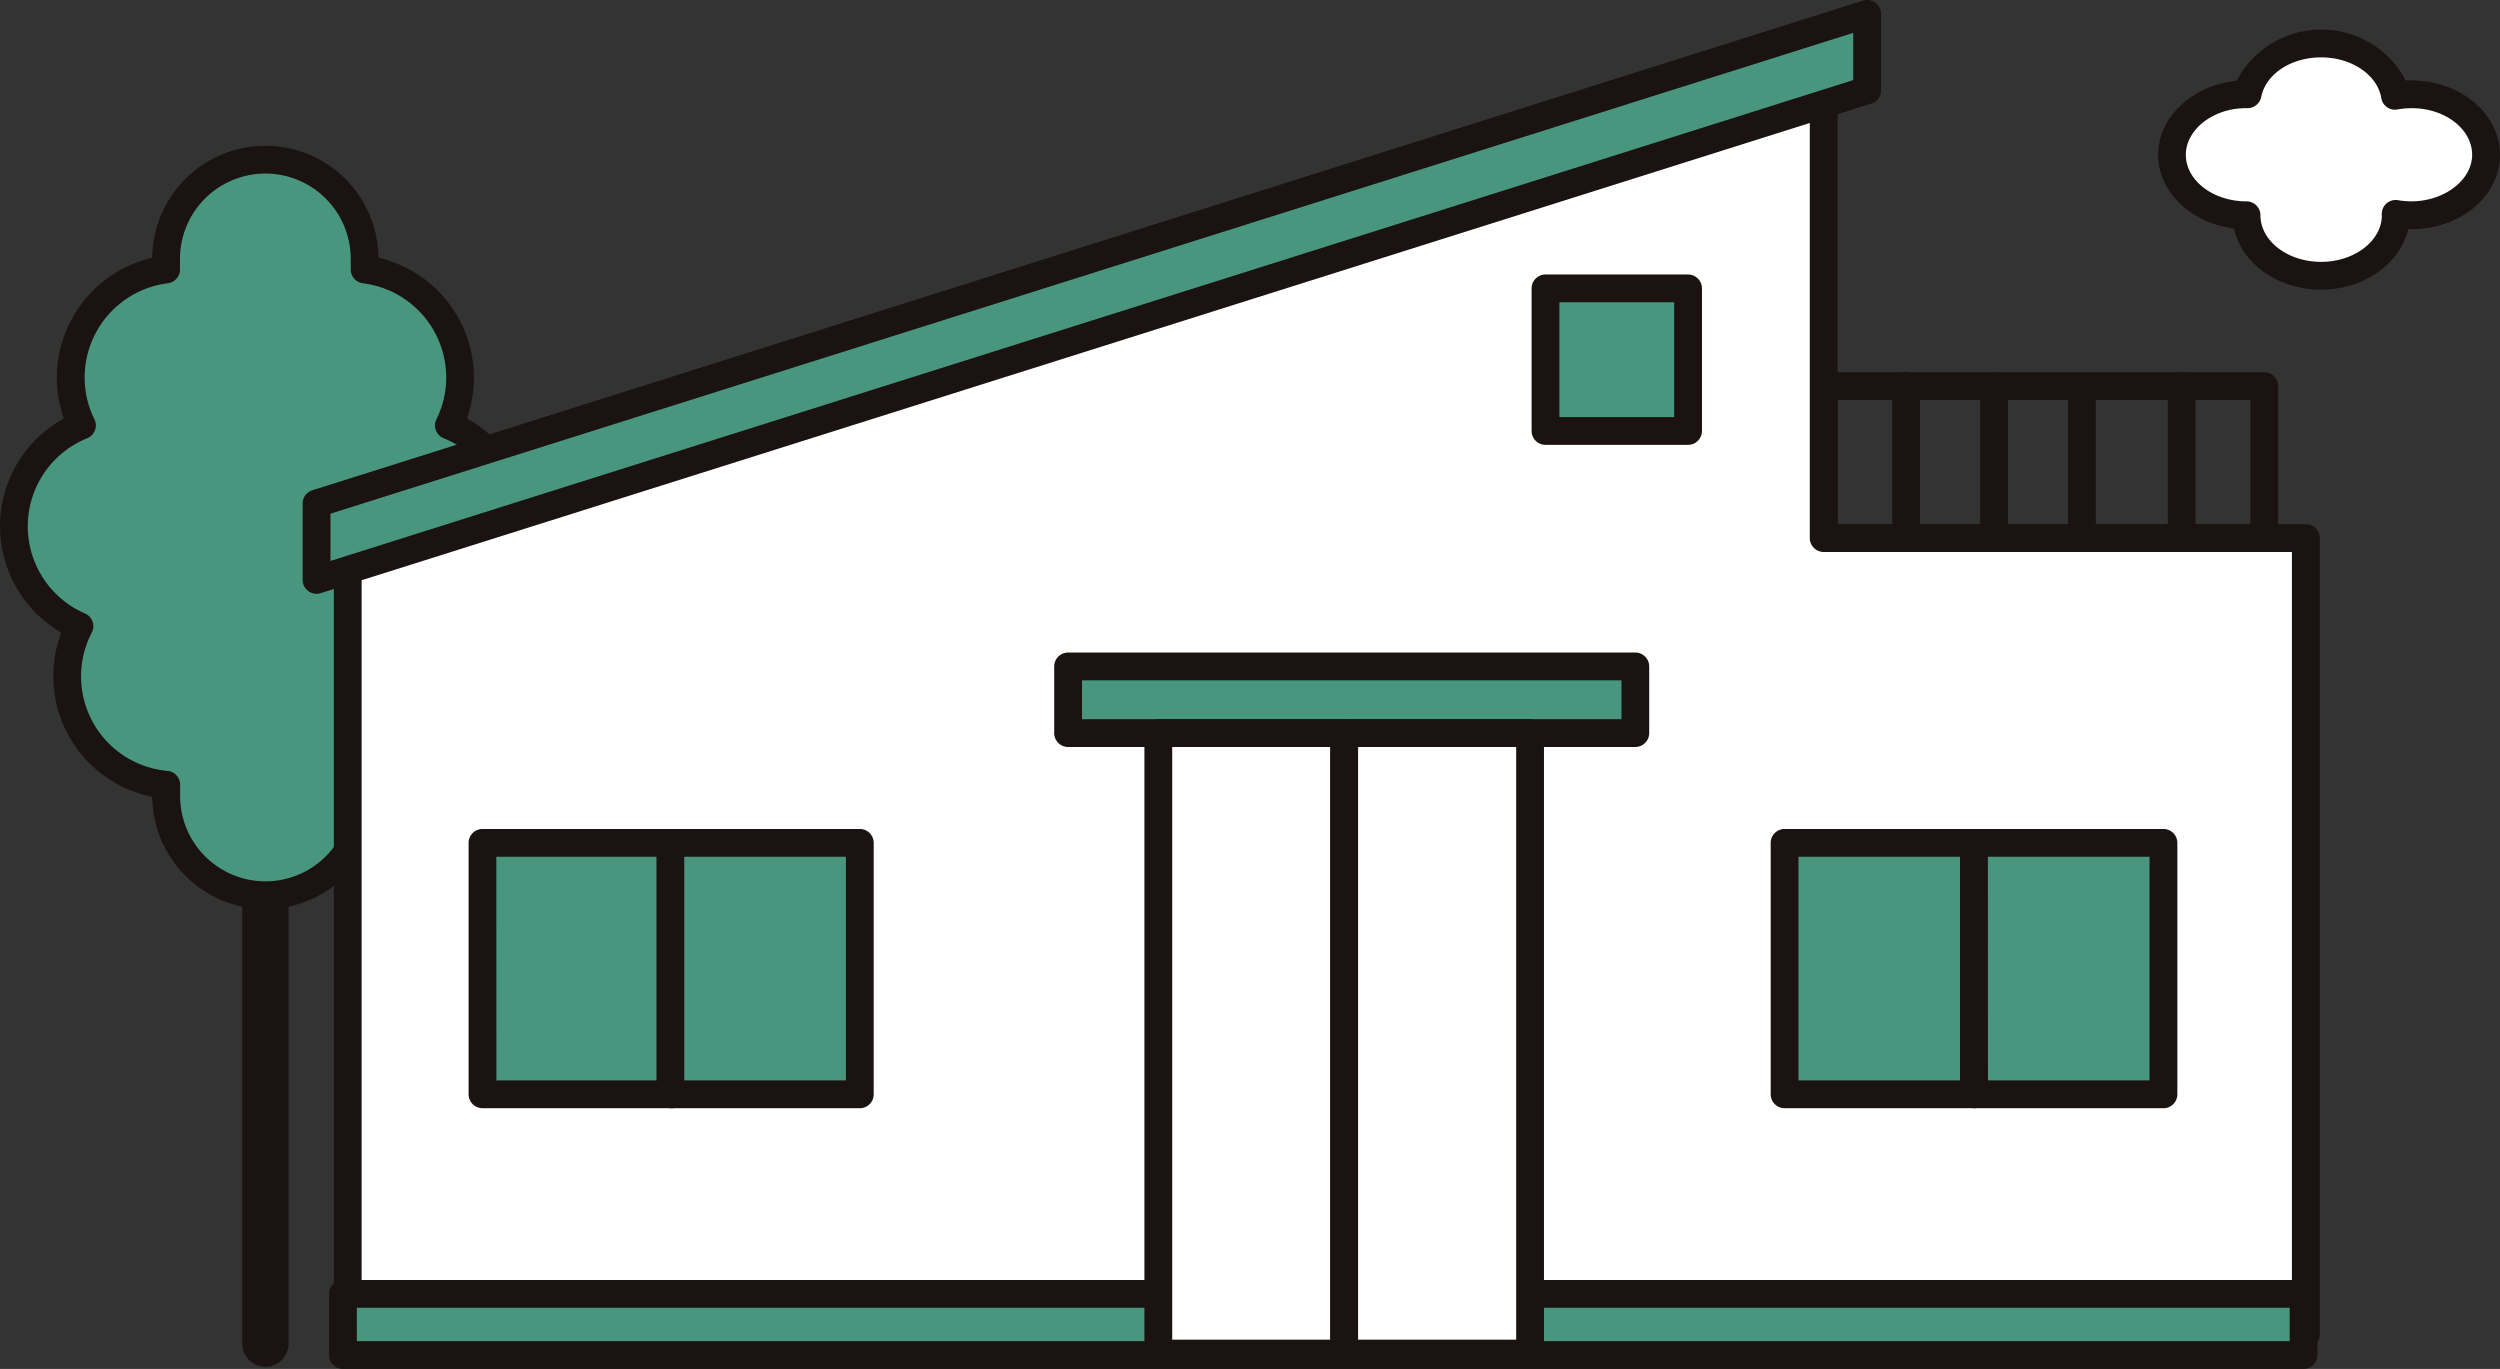
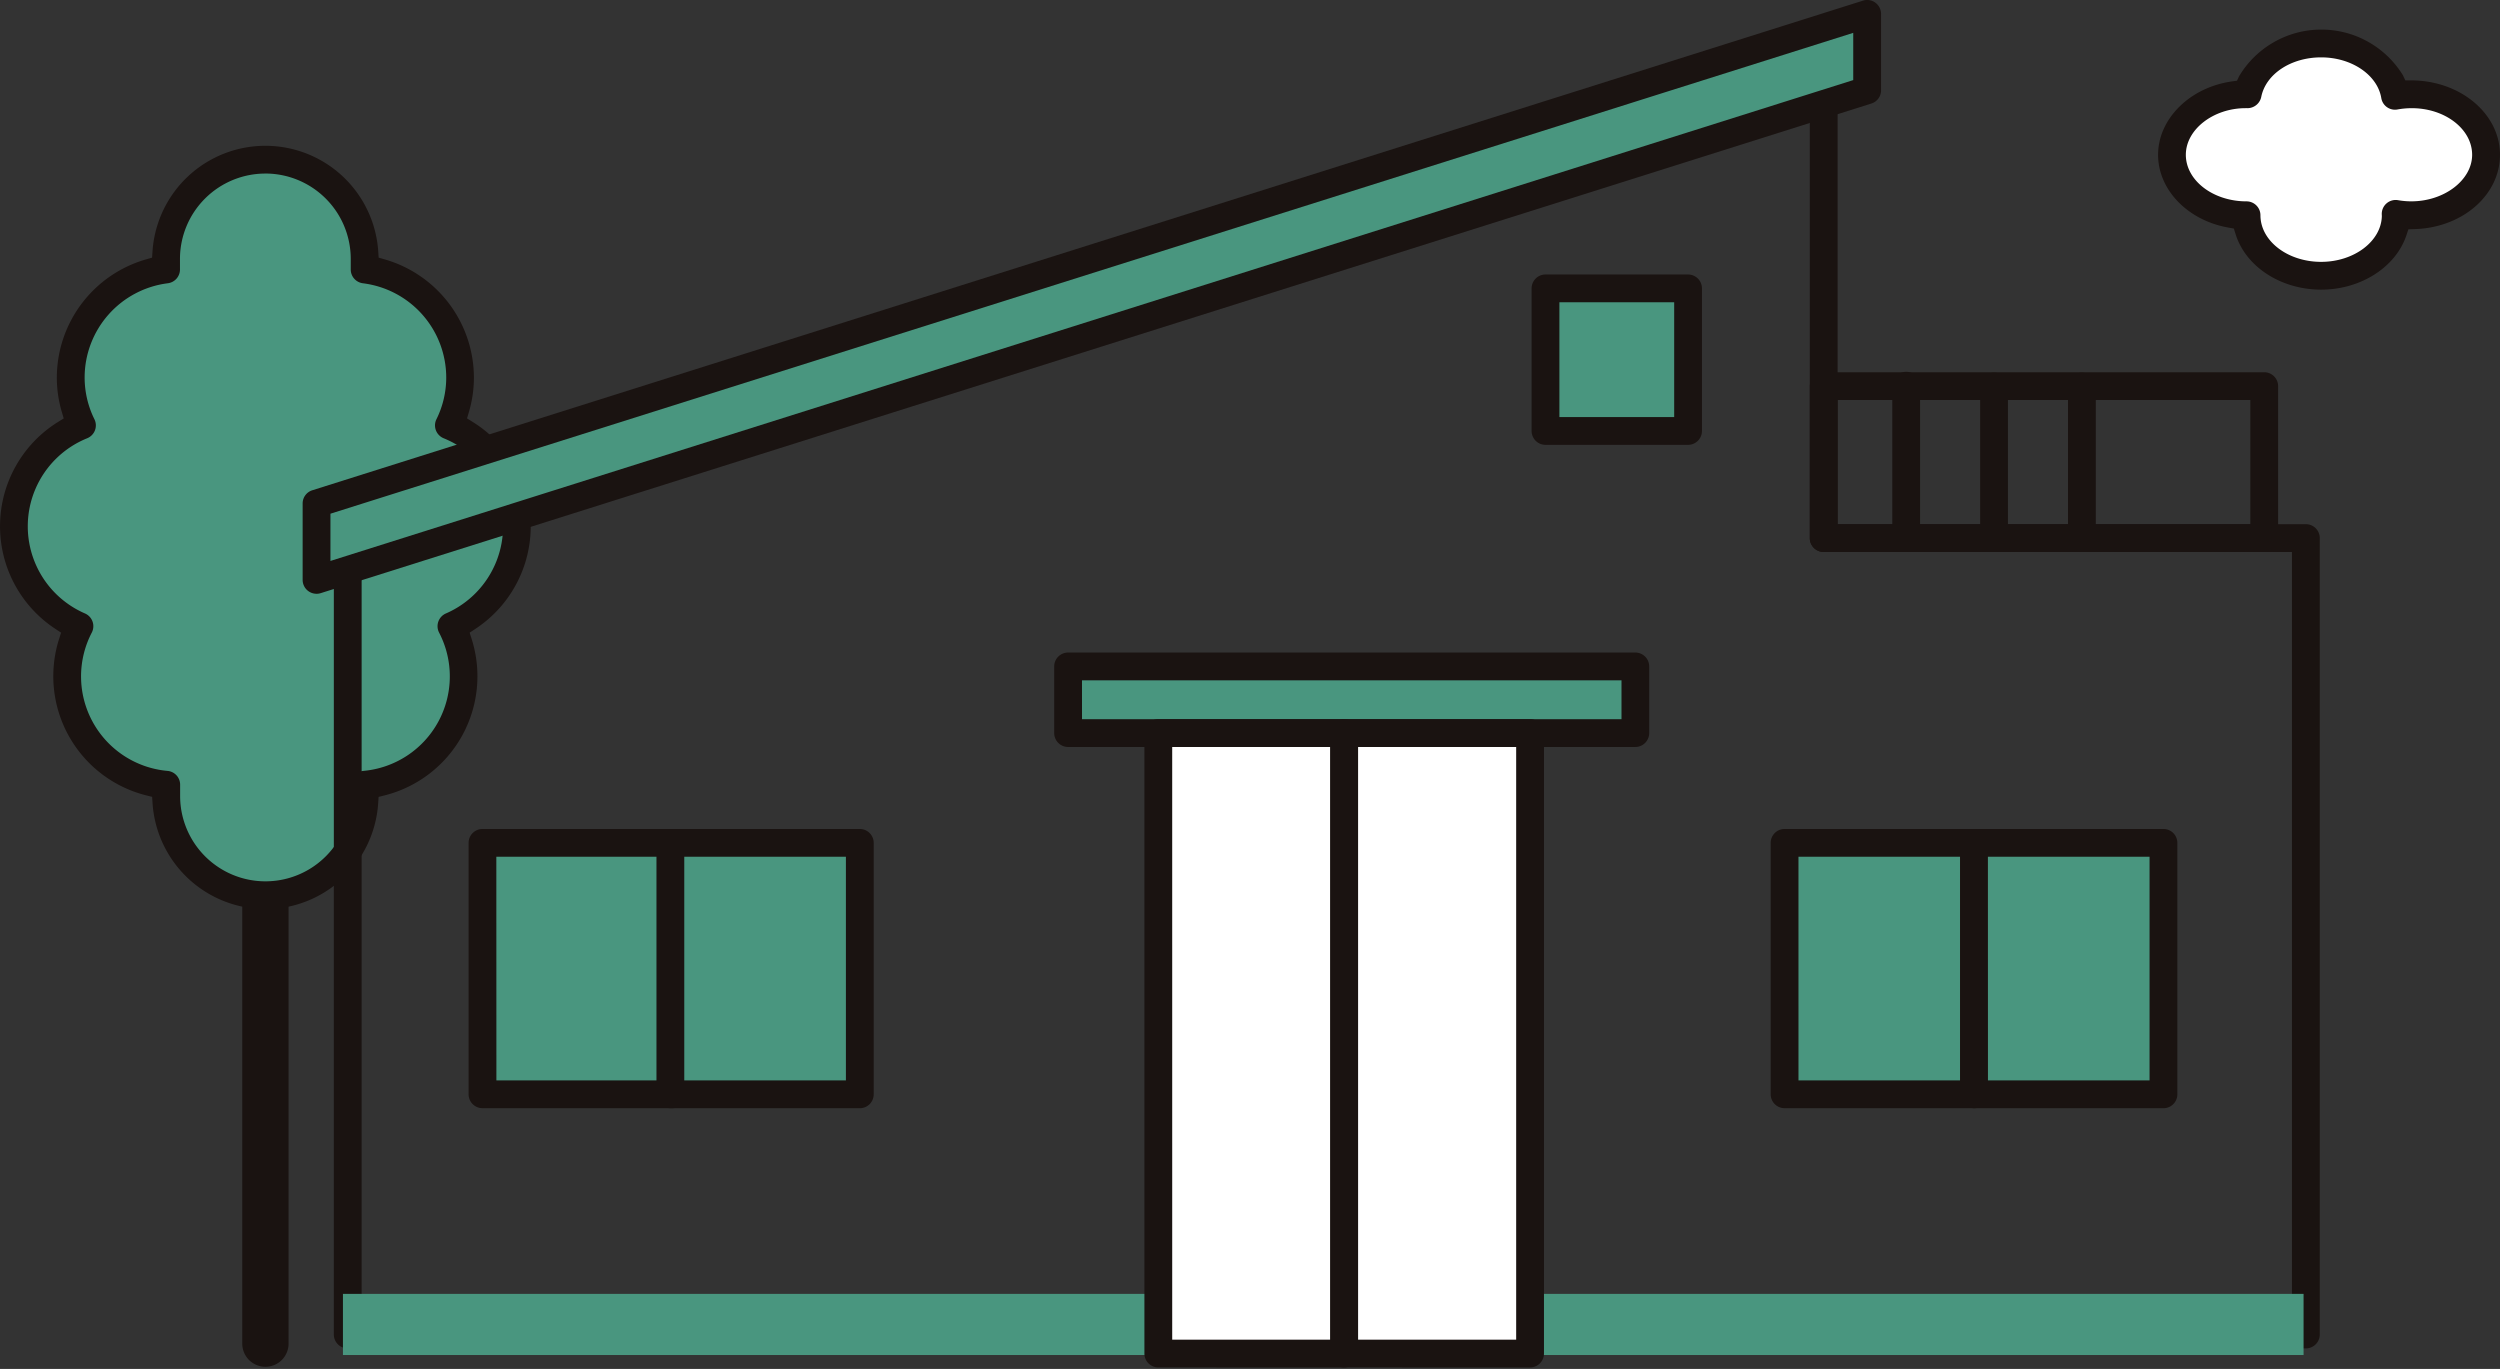
<svg xmlns="http://www.w3.org/2000/svg" id="グループ_3007" data-name="グループ 3007" width="201.427" height="110.295" viewBox="0 0 201.427 110.295">
  <rect x="0" y="0" width="201.427" height="110.295" fill="#333333" stroke="none" />
  <defs>
    <clipPath id="clip-path">
      <rect id="長方形_2929" data-name="長方形 2929" width="201.427" height="110.295" fill="none" />
    </clipPath>
  </defs>
  <g id="グループ_3006" data-name="グループ 3006" clip-path="url(#clip-path)">
    <path id="パス_266208" data-name="パス 266208" d="M253.744,18.534a7.426,7.426,0,0,1-1.276-.112c0,.037.007.074.007.112,0,2.692-2.691,4.873-6.011,4.873s-6.01-2.182-6.01-4.873c-3.32,0-6.011-2.182-6.011-4.874s2.691-4.873,6.011-4.873c.028,0,.055,0,.083,0,.46-2.322,2.935-4.1,5.927-4.1,3.045,0,5.554,1.838,5.951,4.218a7.359,7.359,0,0,1,1.329-.124c3.319,0,6.011,2.182,6.011,4.873s-2.692,4.874-6.011,4.874" transform="translate(-59.448 -1.19)" fill="#fff" />
    <path id="パス_266209" data-name="パス 266209" d="M246.085,24.147c-3.245,0-6.084-1.846-6.9-4.488l-.134-.434-.449-.08c-3.277-.583-5.656-3.048-5.656-5.864,0-2.894,2.561-5.436,5.957-5.912l.4-.056.172-.364a7.715,7.715,0,0,1,13.194-.081l.2.419h.466c3.961,0,7.159,2.689,7.159,5.993,0,3.237-3.013,5.868-6.86,5.989l-.519.016-.166.492c-.865,2.573-3.688,4.37-6.863,4.37M240.007,9.525c-2.615,0-4.825,1.721-4.825,3.755,0,2.07,2.194,3.754,4.891,3.754a1.121,1.121,0,0,1,1.12,1.12c0,2.07,2.194,3.754,4.891,3.754,2.645,0,4.838-1.652,4.89-3.681l-.007-.174a1.121,1.121,0,0,1,1.312-1.114,6.2,6.2,0,0,0,1.07.093c2.659,0,4.9-1.718,4.9-3.752,0-2.07-2.183-3.754-4.865-3.754a6.468,6.468,0,0,0-1.154.105,1.09,1.09,0,0,1-.2.018,1.118,1.118,0,0,1-1.1-.935c-.311-1.872-2.394-3.282-4.845-3.282-2.432,0-4.463,1.343-4.829,3.194a1.141,1.141,0,0,1-1.079.9l-.146-.005Z" transform="translate(-59.067 -0.81)" fill="#1a1311" />
    <path id="パス_266210" data-name="パス 266210" d="M196.473,54.662a1.121,1.121,0,0,1-1.12-1.12V41.3a1.12,1.12,0,0,1,1.12-1.12h35.493a1.121,1.121,0,0,1,1.12,1.12V53.542a1.121,1.121,0,0,1-1.12,1.12Zm1.12-2.239h33.254V42.417H197.592Z" transform="translate(-49.536 -10.188)" fill="#1a1311" />
    <path id="パス_266211" data-name="パス 266211" d="M205.377,54.662a1.121,1.121,0,0,1-1.12-1.12V41.3a1.12,1.12,0,1,1,2.239,0V53.542a1.121,1.121,0,0,1-1.12,1.12" transform="translate(-51.793 -10.188)" fill="#1a1311" />
    <path id="パス_266212" data-name="パス 266212" d="M214.86,54.662a1.121,1.121,0,0,1-1.12-1.12V41.3a1.12,1.12,0,0,1,2.239,0V53.542a1.121,1.121,0,0,1-1.12,1.12" transform="translate(-54.198 -10.188)" fill="#1a1311" />
    <path id="パス_266213" data-name="パス 266213" d="M224.344,54.662a1.121,1.121,0,0,1-1.12-1.12V41.3a1.12,1.12,0,0,1,2.239,0V53.542a1.121,1.121,0,0,1-1.12,1.12" transform="translate(-56.603 -10.188)" fill="#1a1311" />
-     <path id="パス_266214" data-name="パス 266214" d="M235.119,54.662a1.121,1.121,0,0,1-1.12-1.12V41.3a1.12,1.12,0,1,1,2.239,0V53.542a1.121,1.121,0,0,1-1.12,1.12" transform="translate(-59.335 -10.188)" fill="#1a1311" />
    <path id="パス_266215" data-name="パス 266215" d="M28.016,132.206a1.868,1.868,0,0,1-1.866-1.866V88.953a1.866,1.866,0,0,1,3.732,0V130.34a1.868,1.868,0,0,1-1.866,1.866" transform="translate(-6.631 -22.083)" fill="#1a1311" />
    <path id="パス_266216" data-name="パス 266216" d="M36.549,38.64a8.753,8.753,0,0,0-6.79-12.561v-.856a7.994,7.994,0,0,0-15.988,0v.856A8.753,8.753,0,0,0,6.983,38.64a8.773,8.773,0,0,0-.2,16.18,8.764,8.764,0,0,0,6.991,12.772V68.5a7.994,7.994,0,1,0,15.988,0v-.908A8.763,8.763,0,0,0,36.75,54.82a8.773,8.773,0,0,0-.2-16.18" transform="translate(-0.38 -4.369)" fill="#49967f" />
    <path id="パス_266217" data-name="パス 266217" d="M21.385,77.233a9.133,9.133,0,0,1-9.092-8.5l-.036-.542-.527-.132A9.9,9.9,0,0,1,4.751,55.5l.171-.539-.472-.311A9.894,9.894,0,0,1,4.652,38l.482-.3-.16-.544A9.756,9.756,0,0,1,4.579,34.4a9.93,9.93,0,0,1,7.174-9.51l.5-.143.036-.524a9.114,9.114,0,0,1,18.185,0l.035.524.5.143a9.93,9.93,0,0,1,7.174,9.51,9.783,9.783,0,0,1-.394,2.755l-.16.544.482.3a9.895,9.895,0,0,1,.2,16.653l-.472.311.171.538a9.9,9.9,0,0,1-6.979,12.562l-.527.132-.036.542a9.134,9.134,0,0,1-9.093,8.5m0-59.265a6.882,6.882,0,0,0-6.874,6.874V25.7a1.12,1.12,0,0,1-.982,1.111A7.659,7.659,0,0,0,6.819,34.4a7.579,7.579,0,0,0,.788,3.366A1.119,1.119,0,0,1,7.022,39.3a7.652,7.652,0,0,0-.175,14.115,1.12,1.12,0,0,1,.547,1.544,7.644,7.644,0,0,0,6.1,11.141,1.114,1.114,0,0,1,1.019,1.115v.908a6.874,6.874,0,0,0,13.749,0v-.908A1.114,1.114,0,0,1,29.279,66.1a7.644,7.644,0,0,0,6.1-11.141,1.121,1.121,0,0,1,.548-1.544A7.653,7.653,0,0,0,35.748,39.3a1.12,1.12,0,0,1-.584-1.532,7.569,7.569,0,0,0,.789-3.365,7.659,7.659,0,0,0-6.711-7.591A1.12,1.12,0,0,1,28.26,25.7v-.856a6.882,6.882,0,0,0-6.875-6.874" transform="translate(0 -3.988)" fill="#1a1311" />
-     <path id="パス_266218" data-name="パス 266218" d="M156.454,46.161V11.072L37.534,48.542V110.33H195.3V46.161Z" transform="translate(-9.518 -2.807)" fill="#fff" />
    <path id="パス_266219" data-name="パス 266219" d="M37.154,111.069a1.121,1.121,0,0,1-1.12-1.12V48.161a1.116,1.116,0,0,1,.783-1.068L155.738,9.623a1.119,1.119,0,0,1,1.456,1.067v33.97h37.729a1.121,1.121,0,0,1,1.12,1.12v64.169a1.121,1.121,0,0,1-1.12,1.12Zm1.12-62.087V108.83H193.8V46.9H156.073a1.121,1.121,0,0,1-1.12-1.12V12.218Z" transform="translate(-9.137 -2.427)" fill="#1a1311" />
    <rect id="長方形_2920" data-name="長方形 2920" width="15.263" height="20.26" transform="translate(38.871 67.909)" fill="#49967f" />
    <path id="パス_266220" data-name="パス 266220" d="M51.7,111.977a1.121,1.121,0,0,1-1.12-1.12V90.6a1.121,1.121,0,0,1,1.12-1.12H66.959a1.121,1.121,0,0,1,1.12,1.12v20.26a1.121,1.121,0,0,1-1.12,1.12Zm1.12-2.239H65.839V91.717H52.815Z" transform="translate(-12.825 -22.689)" fill="#1a1311" />
    <rect id="長方形_2921" data-name="長方形 2921" width="15.263" height="20.26" transform="translate(54.012 67.909)" fill="#49967f" />
    <path id="パス_266221" data-name="パス 266221" d="M71.98,111.977a1.121,1.121,0,0,1-1.12-1.12V90.6a1.121,1.121,0,0,1,1.12-1.12H87.243a1.121,1.121,0,0,1,1.12,1.12v20.26a1.121,1.121,0,0,1-1.12,1.12Zm1.12-2.239H86.123V91.717H73.1Z" transform="translate(-17.968 -22.689)" fill="#1a1311" />
    <rect id="長方形_2922" data-name="長方形 2922" width="15.263" height="20.26" transform="translate(143.784 67.909)" fill="#49967f" />
    <path id="パス_266222" data-name="パス 266222" d="M192.249,111.977a1.121,1.121,0,0,1-1.12-1.12V90.6a1.121,1.121,0,0,1,1.12-1.12h15.263a1.121,1.121,0,0,1,1.12,1.12v20.26a1.121,1.121,0,0,1-1.12,1.12Zm1.12-2.239h13.024V91.717H193.368Z" transform="translate(-48.464 -22.689)" fill="#1a1311" />
    <rect id="長方形_2923" data-name="長方形 2923" width="15.263" height="20.26" transform="translate(159.047 67.909)" fill="#49967f" />
    <path id="パス_266223" data-name="パス 266223" d="M212.7,111.977a1.121,1.121,0,0,1-1.12-1.12V90.6a1.121,1.121,0,0,1,1.12-1.12H227.96a1.121,1.121,0,0,1,1.12,1.12v20.26a1.121,1.121,0,0,1-1.12,1.12Zm1.12-2.239H226.84V91.717H213.816Z" transform="translate(-53.649 -22.689)" fill="#1a1311" />
    <path id="パス_266224" data-name="パス 266224" d="M159.1,1.5,34.167,40.948V47.1L159.1,7.655Z" transform="translate(-8.664 -0.38)" fill="#49967f" />
    <path id="パス_266225" data-name="パス 266225" d="M33.787,47.841a1.119,1.119,0,0,1-1.12-1.12V40.567A1.114,1.114,0,0,1,33.45,39.5L158.384.052a1.111,1.111,0,0,1,1,.164,1.124,1.124,0,0,1,.458.9V7.274a1.114,1.114,0,0,1-.783,1.068L34.124,47.79a1.1,1.1,0,0,1-.337.052m1.12-6.453v3.806L157.6,6.453V2.647Z" transform="translate(-8.283 0)" fill="#1a1311" />
    <rect id="長方形_2924" data-name="長方形 2924" width="45.704" height="5.37" transform="translate(86.057 53.696)" fill="#49967f" />
    <path id="パス_266226" data-name="パス 266226" d="M114.912,78.046a1.121,1.121,0,0,1-1.12-1.12v-5.37a1.121,1.121,0,0,1,1.12-1.12h45.7a1.121,1.121,0,0,1,1.12,1.12v5.37a1.121,1.121,0,0,1-1.12,1.12Zm1.12-2.239H159.5V72.676H116.031Z" transform="translate(-28.854 -17.861)" fill="#1a1311" />
    <rect id="長方形_2925" data-name="長方形 2925" width="157.969" height="4.926" transform="translate(27.631 104.249)" fill="#49967f" />
-     <path id="パス_266227" data-name="パス 266227" d="M36.638,145.329a1.121,1.121,0,0,1-1.12-1.12v-4.926a1.121,1.121,0,0,1,1.12-1.12H194.606a1.121,1.121,0,0,1,1.12,1.12v4.926a1.121,1.121,0,0,1-1.12,1.12Zm1.12-2.239h155.73V140.4H37.757Z" transform="translate(-9.006 -35.034)" fill="#1a1311" />
    <rect id="長方形_2926" data-name="長方形 2926" width="14.976" height="49.991" transform="translate(93.325 59.066)" fill="#fff" />
    <path id="パス_266228" data-name="パス 266228" d="M124.649,129.86a1.121,1.121,0,0,1-1.12-1.12V78.751a1.121,1.121,0,0,1,1.12-1.12h14.977a1.121,1.121,0,0,1,1.12,1.12v49.99a1.121,1.121,0,0,1-1.12,1.12Zm1.12-2.239h12.737V79.87H125.768Z" transform="translate(-31.323 -19.685)" fill="#1a1311" />
    <rect id="長方形_2927" data-name="長方形 2927" width="14.976" height="49.991" transform="translate(108.302 59.066)" fill="#fff" />
    <path id="パス_266229" data-name="パス 266229" d="M144.714,129.86a1.121,1.121,0,0,1-1.12-1.12V78.751a1.121,1.121,0,0,1,1.12-1.12h14.976a1.121,1.121,0,0,1,1.12,1.12v49.99a1.121,1.121,0,0,1-1.12,1.12Zm1.12-2.239H158.57V79.87H145.833Z" transform="translate(-36.411 -19.685)" fill="#1a1311" />
    <rect id="長方形_2928" data-name="長方形 2928" width="11.487" height="11.487" transform="translate(124.523 23.236)" fill="#49967f" />
    <path id="パス_266230" data-name="パス 266230" d="M166.443,43.355a1.121,1.121,0,0,1-1.12-1.12V30.749a1.121,1.121,0,0,1,1.12-1.12H177.93a1.121,1.121,0,0,1,1.12,1.12V42.235a1.121,1.121,0,0,1-1.12,1.12Zm1.12-2.239h9.248V31.868h-9.248Z" transform="translate(-41.921 -7.513)" fill="#1a1311" />
  </g>
</svg>